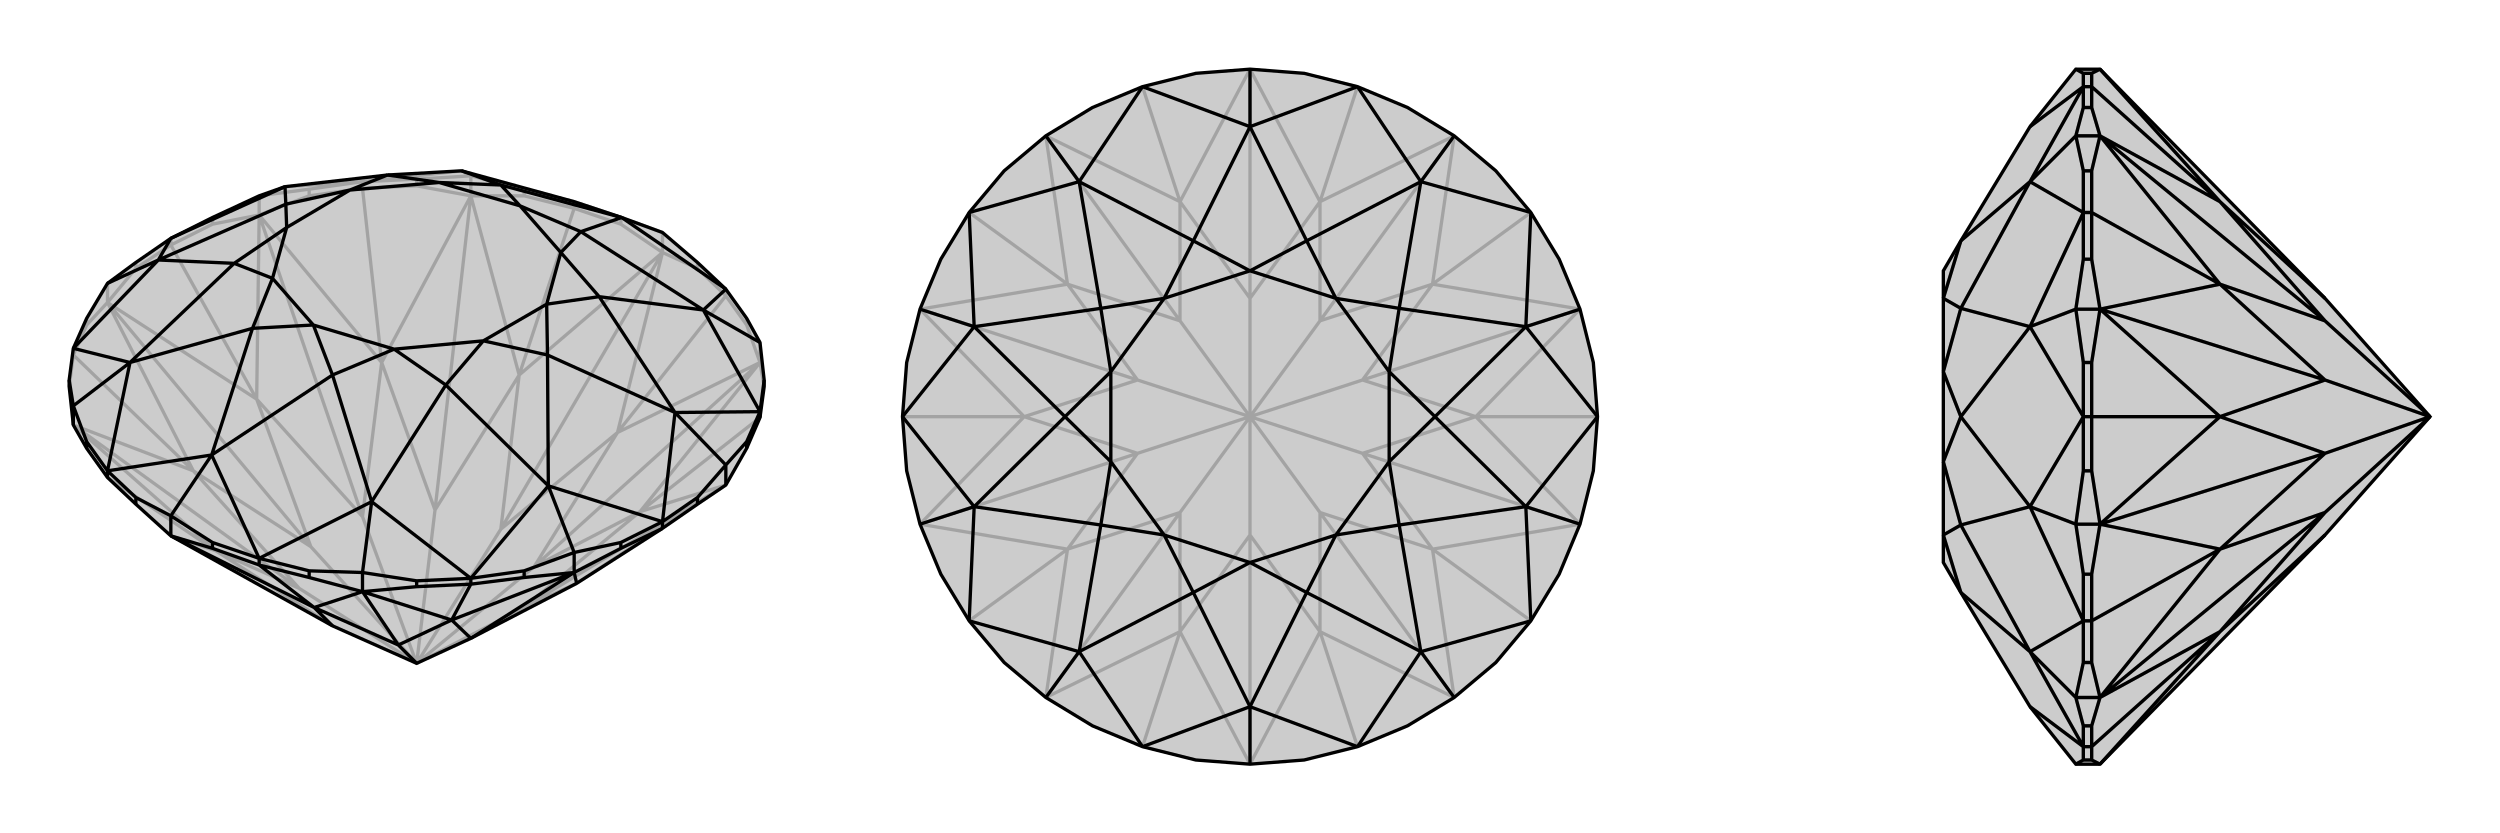
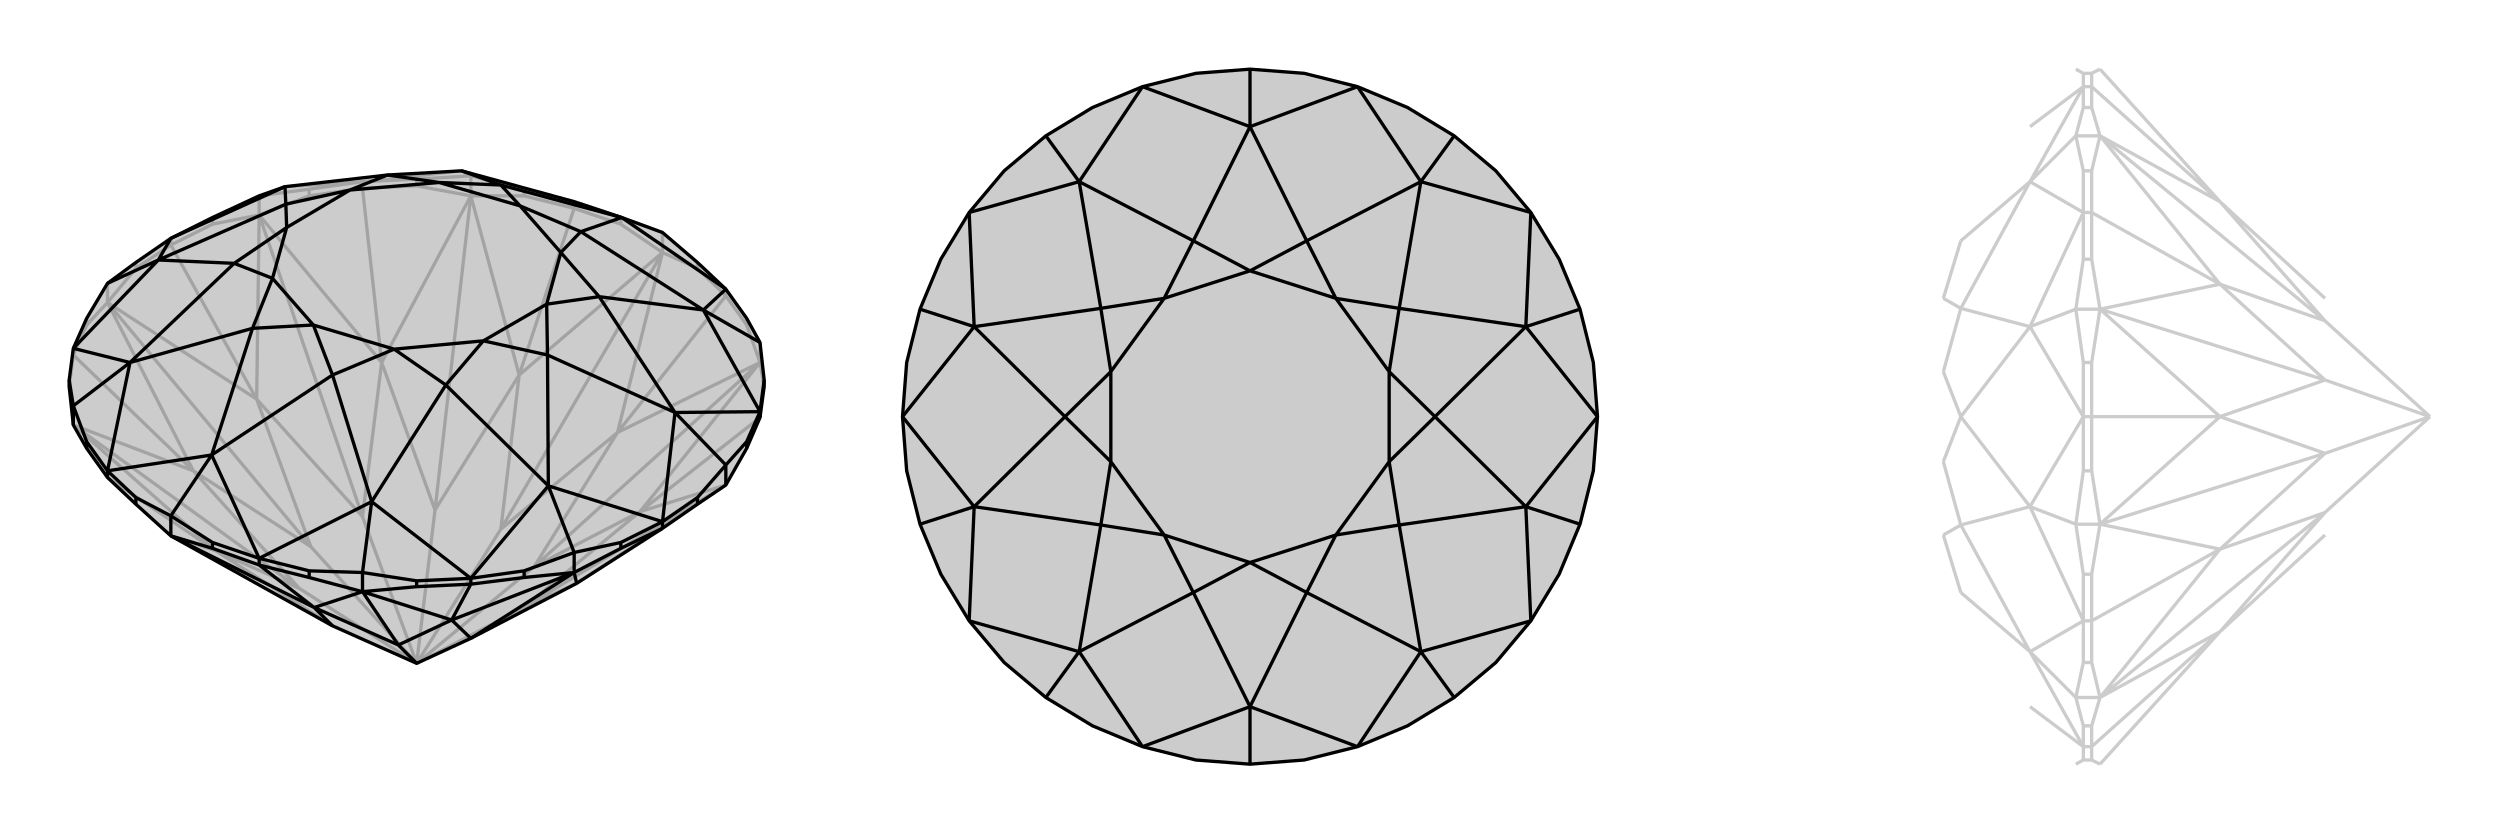
<svg xmlns="http://www.w3.org/2000/svg" viewBox="0 0 3000 1000">
  <g stroke="currentColor" stroke-width="4" fill="none" transform="translate(0 -44)">
-     <path fill="currentColor" stroke="none" fill-opacity=".2" d="M896,426L912,455L917,500L917,508L912,545L896,582L871,626L837,649L795,678L692,744L565,810L500,840L399,795L205,687L163,649L129,617L104,582L88,554L83,508L83,500L88,462L104,426L129,384L163,359L205,330L255,305L311,279L342,268L465,254L554,249L689,286L746,305L795,323L837,359L871,391z" />
+     <path fill="currentColor" stroke="none" fill-opacity=".2" d="M896,426L912,455L917,500L917,508L912,545L896,582L871,626L837,649L795,678L692,744L565,810L500,840L399,795L205,687L163,649L129,617L104,582L88,554L83,508L83,500L88,462L104,426L129,384L163,359L205,330L255,305L311,279L342,268L554,249L689,286L746,305L795,323L837,359L871,391z" />
    <path stroke-opacity=".2" d="M565,255L554,249M871,391L871,399M896,426L896,434M912,455L912,479M88,462L88,470M104,426L104,434M129,384L129,407M163,359L163,366M205,330L205,338M255,305L255,313M311,279L371,271M311,279L311,302M371,271L435,262M371,271L371,279M435,262L500,259M435,262L435,270M500,259L565,255M500,259L500,267M565,255L629,271M565,255L565,279M689,286L629,271M629,271L629,279M689,286L745,305M689,286L689,294M795,323L745,305M745,305L745,313M837,359L837,366M795,323L795,347M871,399L837,366M837,366L795,347M689,294L745,313M745,313L795,347M629,279L565,279M689,294L629,279M689,294L623,494M500,267L435,270M500,267L565,279M371,279L311,302M371,279L435,270M435,270L458,479M205,338L255,313M255,313L311,302M163,366L129,407M205,338L163,366M205,338L308,523M88,470L104,434M104,434L129,407M88,470L83,508M88,470L232,609M129,617L259,705M917,508L912,479M912,545L768,658M871,399L896,434M896,434L912,479M871,399L741,563M795,347L741,563M795,347L623,494M795,347L601,679M565,279L623,494M565,279L458,479M565,279L522,656M458,479L311,302M311,302L308,523M311,302L435,664M308,523L129,407M129,407L232,609M129,407L373,700M88,554L232,609M88,554L259,705M88,554L359,750M259,705L205,687M871,626L692,744M871,626L768,658M871,626L627,774M912,479L768,658M912,479L741,563M912,479L641,724M623,494L601,679M623,494L522,656M458,479L522,656M458,479L435,664M522,656L500,840M308,523L435,664M308,523L373,700M435,664L500,840M232,609L373,700M232,609L359,750M373,700L500,840M259,705L359,750M259,705L399,795M359,750L500,840M692,744L627,774M768,658L627,774M768,658L641,724M500,840L627,774M741,563L601,679M741,563L641,724M601,679L500,840M500,840L641,724M435,262L342,268M435,262L554,249" />
    <path d="M896,426L912,455L917,500L917,508L912,545L896,582L871,626L837,649L795,678L692,744L565,810L500,840L399,795L205,687L163,649L129,617L104,582L88,554L83,508L83,500L88,462L104,426L129,384L163,359L205,330L255,305L311,279L342,268L465,254L554,249L689,286L746,305L795,323L837,359L871,391z" />
    <path d="M205,663L254,590M88,531L156,479M129,384L190,356M912,455L844,416M871,602L810,539M689,707L658,627M435,731L446,646M912,538L917,500M912,538L896,574M912,538L912,545M896,574L871,602M896,574L896,582M871,602L837,641M871,602L871,626M795,670L837,641M837,641L837,649M795,670L745,695M795,670L795,678M689,707L745,695M745,695L745,702M689,707L629,729M689,707L689,731M629,729L565,738M629,729L629,737M565,738L500,741M565,738L565,745M500,741L435,731M500,741L500,748M435,731L371,729M435,731L435,754M311,714L371,729M371,729L371,737M311,714L255,695M311,714L311,722M255,695L205,663M255,695L255,702M205,663L163,641M205,663L205,687M163,641L129,609M163,641L163,649M129,609L104,574M129,609L129,617M88,531L104,574M104,574L104,582M88,531L83,500M88,531L88,554M311,722L255,702M255,702L205,687M371,737L435,754M311,722L371,737M311,722L377,773M500,748L565,745M500,748L435,754M629,737L689,731M629,737L565,745M565,745L542,788M745,702L795,678M745,702L689,731M205,687L377,773M435,754L377,773M435,754L542,788M435,754L478,818M542,788L689,731M689,731L692,744M689,731L565,810M377,773L399,795M377,773L478,818M542,788L478,818M542,788L565,810M500,840L478,818M871,391L746,305M871,391L844,416M912,538L844,416M912,538L810,539M795,670L810,539M795,670L658,627M565,738L658,627M565,738L446,646M311,714L254,590M311,714L446,646M129,609L254,590M129,609L156,479M88,462L156,479M88,462L190,356M205,330L190,356M205,330L342,268M746,305L601,266M746,305L697,322M844,416L697,322M844,416L719,400M810,539L719,400M810,539L657,470M658,627L657,470M658,627L535,506M446,646L535,506M446,646L399,494M254,590L399,494M254,590L303,438M156,479L303,438M156,479L281,360M190,356L281,360M190,356L343,289M342,268L343,289M554,249L601,266M601,266L624,291M601,266L527,263M697,322L624,291M697,322L673,347M719,400L673,347M719,400L656,409M657,470L656,409M657,470L580,453M535,506L580,453M535,506L473,463M399,494L473,463M399,494L376,434M303,438L376,434M303,438L327,378M281,360L327,378M281,360L344,317M343,289L344,317M343,289L420,272M465,254L420,272M465,254L527,263M624,291L527,263M624,291L673,347M673,347L656,409M656,409L580,453M580,453L473,463M473,463L376,434M376,434L327,378M327,378L344,317M344,317L420,272M527,263L420,272" />
  </g>
  <g stroke="currentColor" stroke-width="4" fill="none" transform="translate(1000 0)">
    <path fill="currentColor" stroke="none" fill-opacity=".2" d="M689,129L745,163L795,205L837,255L871,311L896,371L912,435L917,500L912,565L896,629L871,689L837,745L795,795L745,837L689,871L629,896L565,912L500,917L435,912L371,896L311,871L255,837L205,795L163,745L129,689L104,629L88,565L83,500L88,435L104,371L129,311L163,255L205,205L255,163L311,129L371,104L435,88L500,83L565,88L629,104z" />
-     <path stroke-opacity=".2" d="M371,104L416,242M163,255L281,341M83,500L229,500M163,745L281,659M371,896L416,758M629,896L584,758M837,745L719,659M917,500L771,500M837,255L719,341M629,104L584,242M500,83L584,242M500,83L416,242M500,83L500,358M255,163L416,242M255,163L281,341M255,163L416,385M281,341L104,371M104,371L229,500M104,371L365,456M229,500L104,629M104,629L281,659M104,629L365,544M255,837L281,659M255,837L416,758M255,837L416,615M416,758L500,917M500,917L584,758M500,917L500,642M745,837L584,758M745,837L719,659M745,837L584,615M719,659L896,629M896,629L771,500M896,629L635,544M896,371L771,500M896,371L719,341M896,371L635,456M745,163L719,341M745,163L584,242M745,163L584,385M416,242L500,358M416,242L416,385M281,341L416,385M281,341L365,456M416,385L500,500M229,500L365,456M229,500L365,544M365,456L500,500M281,659L365,544M281,659L416,615M365,544L500,500M416,758L416,615M416,758L500,642M416,615L500,500M584,758L500,642M584,758L584,615M500,500L500,642M719,659L584,615M719,659L635,544M500,500L584,615M771,500L635,544M771,500L635,456M500,500L635,544M719,341L635,456M719,341L584,385M500,500L635,456M584,242L500,358M584,242L584,385M500,358L500,500M500,500L584,385" />
    <path d="M689,129L745,163L795,205L837,255L871,311L896,371L912,435L917,500L912,565L896,629L871,689L837,745L795,795L745,837L689,871L629,896L565,912L500,917L435,912L371,896L311,871L255,837L205,795L163,745L129,689L104,629L88,565L83,500L88,435L104,371L129,311L163,255L205,205L255,163L311,129L371,104L435,88L500,83L565,88L629,104z" />
    <path d="M500,917L500,848M255,837L295,782M104,629L169,608M104,371L169,392M255,163L295,218M500,83L500,152M745,163L705,218M896,371L831,392M896,629L831,608M745,837L705,782M371,104L295,218M371,104L500,152M629,104L500,152M629,104L705,218M837,255L705,218M837,255L831,392M917,500L831,392M917,500L831,608M837,745L831,608M837,745L705,782M629,896L500,848M629,896L705,782M371,896L500,848M371,896L295,782M163,745L295,782M163,745L169,608M83,500L169,608M83,500L169,392M163,255L169,392M163,255L295,218M500,152L432,289M500,152L568,289M705,218L568,289M705,218L679,370M831,392L679,370M831,392L722,500M831,608L722,500M831,608L679,630M705,782L679,630M705,782L568,711M500,848L568,711M500,848L432,711M295,782L432,711M295,782L321,630M169,608L321,630M169,608L278,500M169,392L278,500M169,392L321,370M295,218L432,289M295,218L321,370M432,289L500,325M432,289L397,358M568,289L500,325M568,289L603,358M679,370L603,358M679,370L667,446M722,500L667,446M722,500L667,554M679,630L667,554M679,630L603,642M568,711L603,642M568,711L500,675M432,711L500,675M432,711L397,642M321,630L397,642M321,630L333,554M278,500L333,554M278,500L333,446M321,370L333,446M321,370L397,358M500,325L397,358M500,325L603,358M603,358L667,446M667,446L667,554M667,554L603,642M603,642L500,675M500,675L397,642M397,642L333,554M333,554L333,446M397,358L333,446" />
  </g>
  <g stroke="currentColor" stroke-width="4" fill="none" transform="translate(2000 0)">
-     <path fill="currentColor" stroke="none" fill-opacity=".2" d="M520,917L790,642L916,500L790,358L520,83L491,83L436,152L353,289L332,325L332,358L332,446L332,554L332,642L332,675L353,711L436,848L491,917z" />
    <path stroke-opacity=".2" d="M491,837L436,782M491,629L436,608M491,371L436,392M491,163L436,218M491,917L500,912M500,912L500,896M500,912L510,912M500,896L500,871M500,896L510,896M491,837L500,871M500,871L510,871M491,837L500,795M491,837L520,837M500,745L500,795M500,795L510,795M500,745L500,689M500,745L510,745M500,689L491,629M500,689L510,689M491,629L500,565M491,629L520,629M500,565L500,500M500,565L510,565M500,500L500,435M500,500L510,500M491,371L500,435M500,435L510,435M491,371L500,311M491,371L520,371M500,311L500,255M500,311L510,311M500,255L500,205M500,255L510,255M500,205L491,163M500,205L510,205M491,163L500,129M491,163L520,163M500,104L500,129M500,129L510,129M500,104L500,88M500,104L510,104M491,83L500,88M500,88L510,88M510,104L510,88M510,88L520,83M510,129L520,163M510,104L510,129M510,104L664,242M510,205L510,255M510,205L520,163M510,311L520,371M510,311L510,255M510,255L664,341M510,500L510,435M510,435L520,371M510,565L520,629M510,500L510,565M510,500L664,500M510,745L510,689M510,689L520,629M510,795L520,837M510,745L510,795M510,745L664,659M510,871L510,896M510,871L520,837M510,912L520,917M510,912L510,896M510,896L664,758M520,83L664,242M520,163L664,242M520,163L664,341M520,163L790,385M664,341L520,371M520,371L664,500M520,371L790,456M664,500L520,629M520,629L664,659M520,629L790,544M520,837L664,659M520,837L664,758M520,837L790,615M664,758L520,917M664,242L790,358M664,242L790,385M664,341L790,385M664,341L790,456M790,385L916,500M664,500L790,456M664,500L790,544M790,456L916,500M664,659L790,544M664,659L790,615M790,544L916,500M664,758L790,615M664,758L790,642M790,615L916,500M500,104L436,218M500,104L436,152M500,896L436,848M500,896L436,782M500,745L436,782M500,745L436,608M500,500L436,608M500,500L436,392M500,255L436,392M500,255L436,218M436,782L353,711M436,782L353,630M436,608L353,630M436,608L353,500M436,392L353,500M436,392L353,370M436,218L353,289M436,218L353,370M353,289L332,358M353,711L332,642M353,630L332,642M353,630L332,554M353,500L332,554M353,500L332,446M353,370L332,446M353,370L332,358" />
-     <path d="M520,917L790,642L916,500L790,358L520,83L491,83L436,152L353,289L332,325L332,358L332,446L332,554L332,642L332,675L353,711L436,848L491,917z" />
-     <path d="M491,163L436,218M491,371L436,392M491,629L436,608M491,837L436,782M500,104L500,88M500,104L500,129M500,104L510,104M491,163L500,129M500,129L510,129M491,163L500,205M491,163L520,163M500,255L500,205M500,205L510,205M500,255L500,311M500,255L510,255M500,311L491,371M500,311L510,311M491,371L500,435M491,371L520,371M500,500L500,435M500,435L510,435M500,500L500,565M500,500L510,500M491,629L500,565M500,565L510,565M491,629L500,689M491,629L520,629M500,689L500,745M500,689L510,689M500,745L500,795M500,745L510,745M500,795L491,837M500,795L510,795M491,837L500,871M491,837L520,837M500,896L500,871M500,871L510,871M500,896L500,912M500,896L510,896M500,912L491,917M500,912L510,912M491,83L500,88M500,88L510,88M510,104L510,88M510,88L520,83M510,896L510,912M510,912L520,917M510,871L520,837M510,896L510,871M510,896L664,758M510,795L510,745M510,795L520,837M510,689L520,629M510,689L510,745M510,745L664,659M510,565L510,500M510,565L520,629M510,435L520,371M510,435L510,500M510,500L664,500M510,255L510,311M510,311L520,371M510,205L520,163M510,255L510,205M510,255L664,341M510,104L510,129M510,129L520,163M510,104L664,242M520,83L664,242M520,917L664,758M520,837L664,758M520,837L664,659M520,837L790,615M664,659L520,629M520,629L664,500M520,629L790,544M520,371L664,500M520,371L664,341M520,371L790,456M520,163L664,341M520,163L664,242M520,163L790,385M664,758L790,642M664,758L790,615M664,659L790,615M664,659L790,544M916,500L790,615M664,500L790,544M664,500L790,456M916,500L790,544M664,341L790,456M664,341L790,385M916,500L790,456M664,242L790,358M664,242L790,385M916,500L790,385M500,104L436,152M500,104L436,218M500,255L436,218M500,255L436,392M500,500L436,392M500,500L436,608M500,745L436,608M500,745L436,782M500,896L436,848M500,896L436,782M436,218L353,289M436,218L353,370M436,392L353,370M436,392L353,500M436,608L353,500M436,608L353,630M436,782L353,630M436,782L353,711M353,289L332,358M353,370L332,358M353,370L332,446M353,500L332,446M353,500L332,554M353,630L332,554M353,630L332,642M353,711L332,642" />
  </g>
</svg>